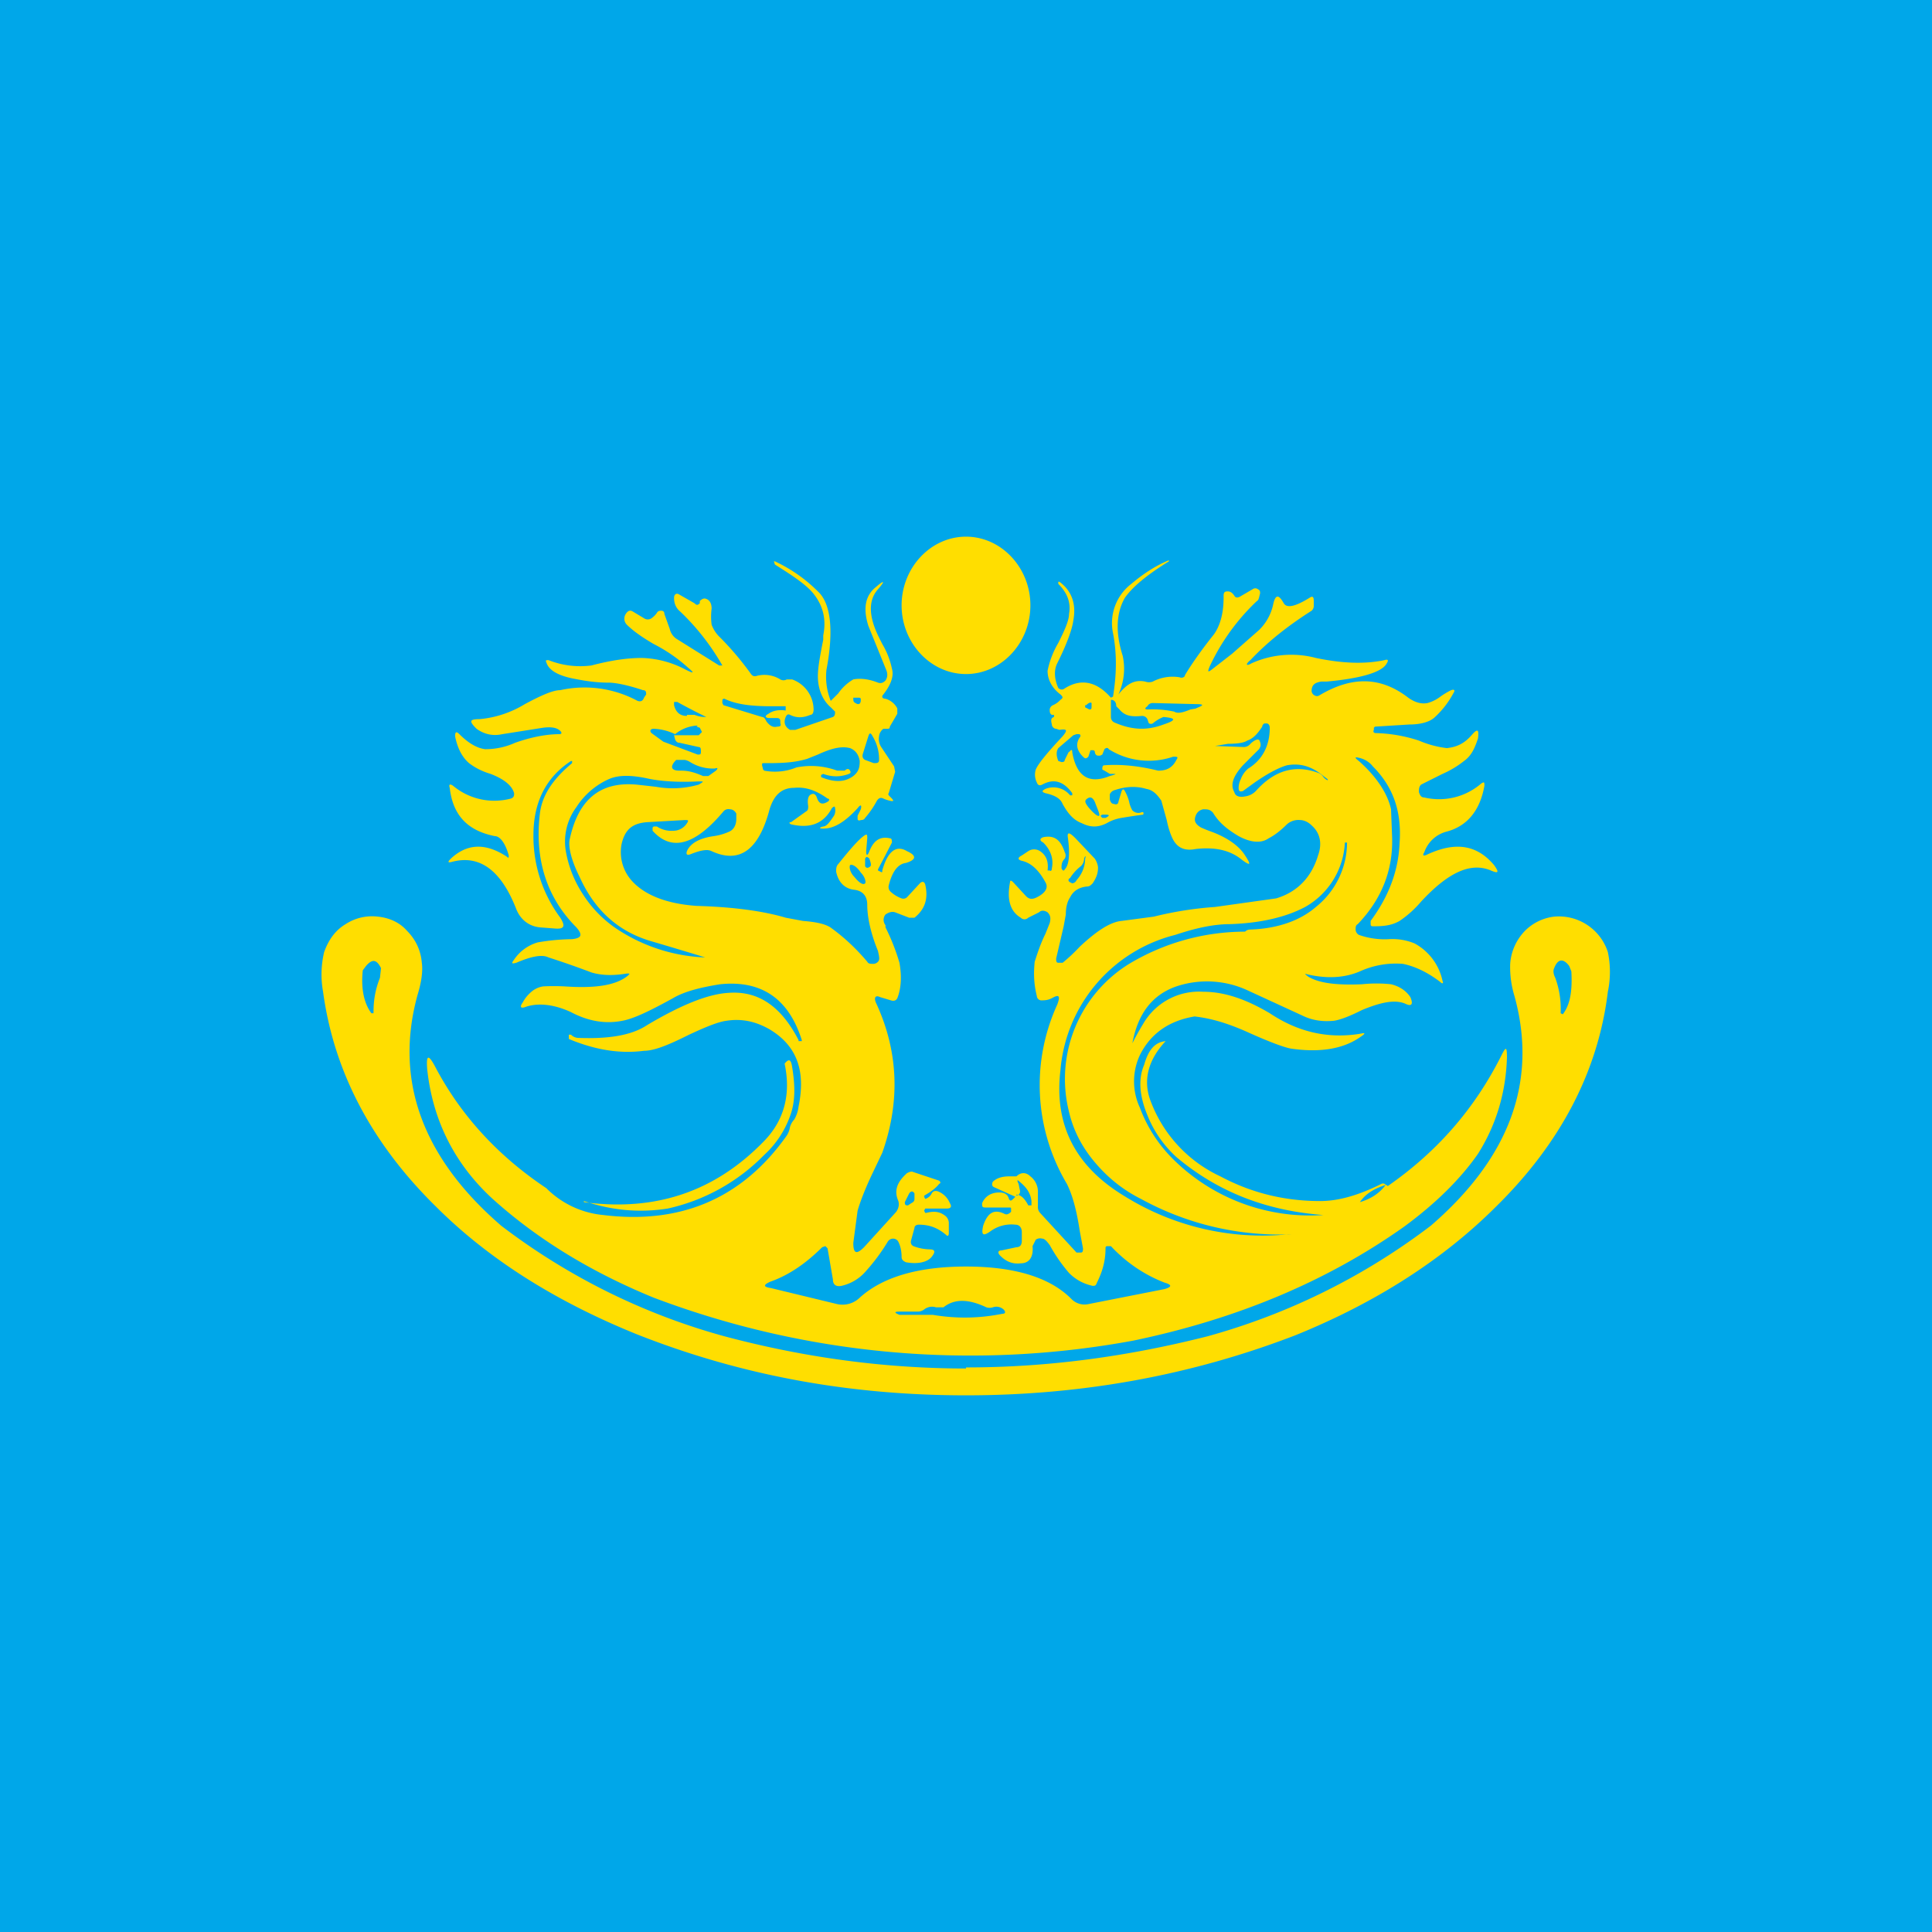
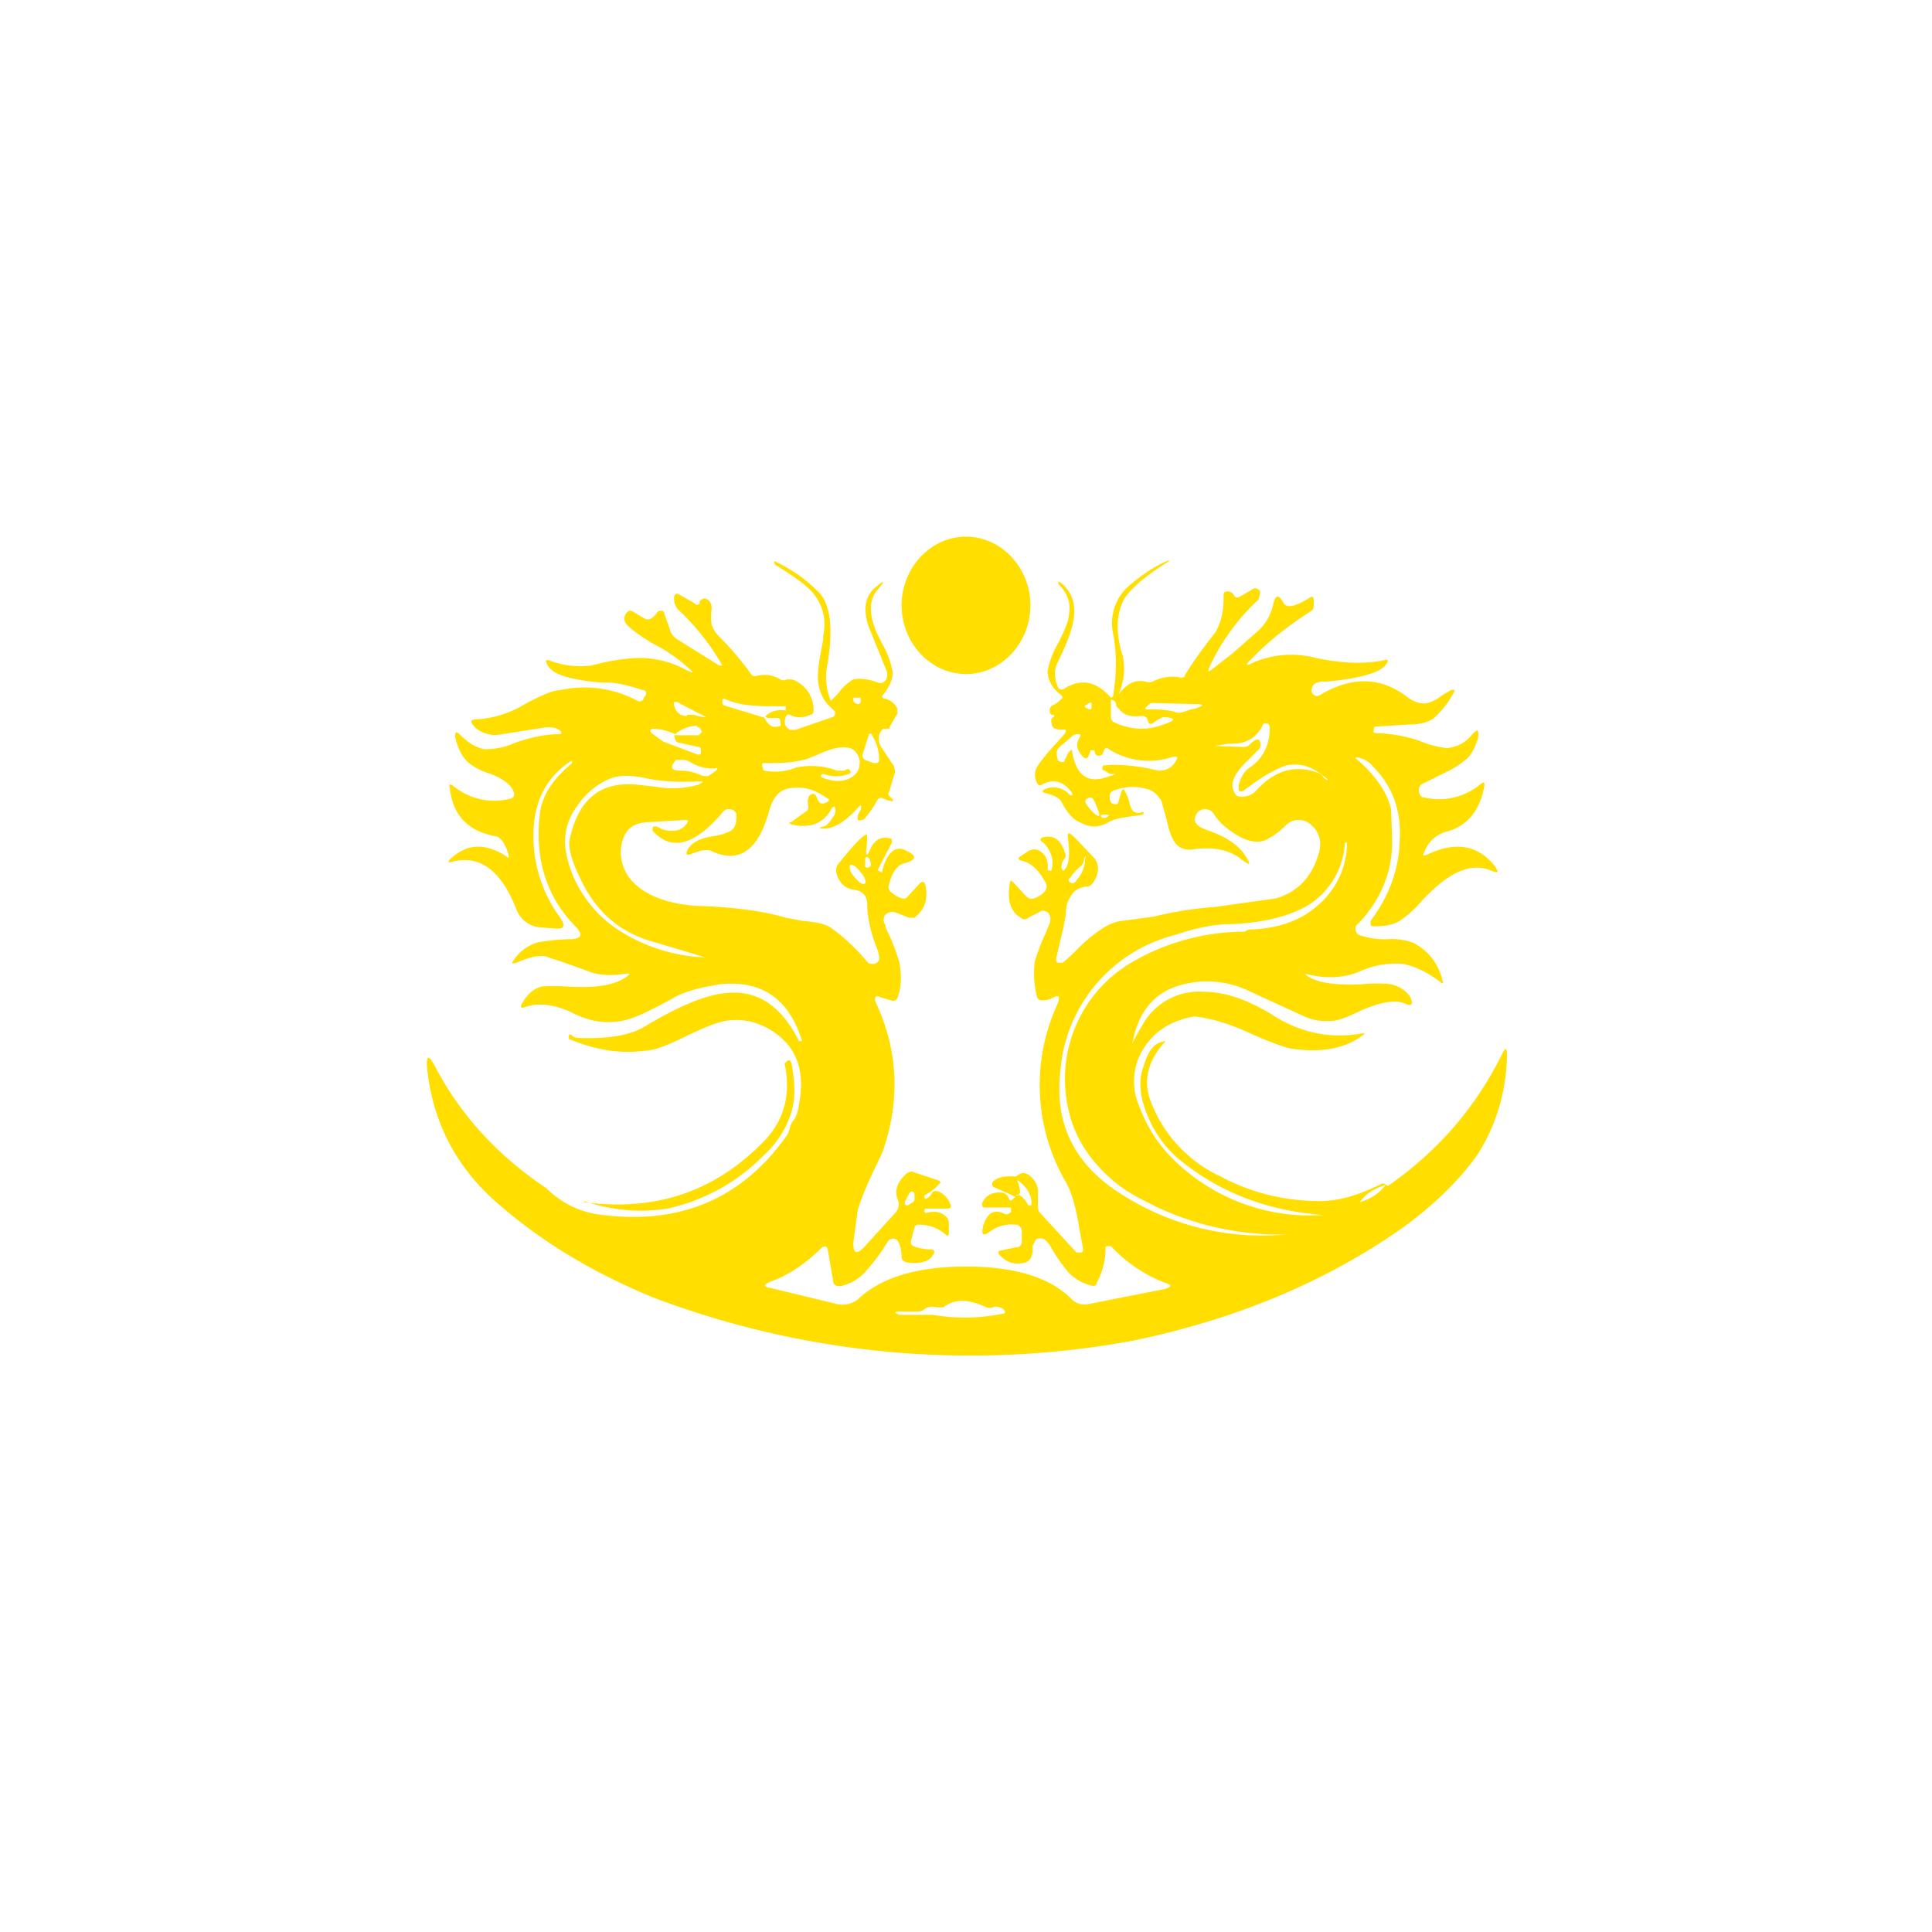
<svg xmlns="http://www.w3.org/2000/svg" width="18" height="18" viewBox="0 0 18 18">
-   <path fill="#00A7E9" d="M0 0h18v18H0z" />
  <path fill-rule="evenodd" d="M10.35 6.5c-.14-.16-.29-.18-.44-.08-.02.01-.04 0-.05-.01-.04-.09-.04-.17-.01-.23.09-.18.14-.32.15-.4.03-.16-.02-.28-.13-.36h-.01v.02c.08.08.12.17.1.28 0 .06-.04.15-.1.27a.83.83 0 0 0-.1.26c0 .08.04.16.12.22.02.02.03.03 0 .05a.2.2 0 0 1-.07.05.05.05 0 0 0-.03.04c0 .02 0 .04.02.05h.02v.02c-.03.01-.03.03-.02.07 0 .02.02.04.04.04l.03.01c.07-.01.08 0 .03.06-.15.16-.23.26-.25.31a.16.16 0 0 0 .01.12c.01.03.03.03.05.02.11-.06.2-.03.28.08v.02h-.02a.2.2 0 0 0-.23-.06c-.04.02-.03.03 0 .04.09.02.14.05.16.1.05.09.1.15.18.18.08.04.15.04.23 0a.4.4 0 0 1 .14-.05 4.74 4.74 0 0 1 .2-.03c.01-.02 0-.03-.02-.02-.03.01-.06 0-.08-.02a.26.26 0 0 1-.03-.08.41.41 0 0 0-.04-.1c-.01-.02-.02-.02-.03 0l-.03.1c0 .02-.02.03-.04.02-.02 0-.03-.01-.04-.04V7.4a.07.07 0 0 1 .05-.04c.09-.03.19-.04.29-.01.06.01.1.05.14.11l.05.18c.02.1.05.17.07.2.04.06.1.09.2.07.18-.02.32.01.43.1.08.06.09.05.03-.04-.05-.08-.15-.16-.31-.22a1.29 1.29 0 0 1-.1-.04c-.05-.03-.07-.06-.05-.11a.09.09 0 0 1 .07-.06c.04 0 .06 0 .09.03.06.1.14.16.24.22.11.06.21.07.28.02.06-.03.12-.08.17-.13a.16.16 0 0 1 .12-.04c.04 0 .08.02.11.05.08.07.1.17.06.28-.06.2-.19.34-.39.4l-.57.08a3.3 3.3 0 0 0-.57.09l-.3.04c-.11.01-.24.1-.39.24a1.6 1.6 0 0 1-.16.15h-.04c-.02 0-.02-.02-.02-.04l.07-.3.02-.11c0-.08.02-.13.04-.16.03-.06.08-.09.15-.1.03 0 .04-.01.06-.03.04-.06.05-.1.05-.15a.18.18 0 0 0-.03-.08l-.18-.19c-.06-.06-.08-.06-.07 0 .02.15.01.25-.03.29-.01.02-.02.01-.03-.01 0-.03 0-.06.03-.09a.06.06 0 0 0 0-.06c-.04-.12-.1-.16-.2-.14-.03.01-.04.03 0 .05.06.06.1.14.08.24 0 .02-.01.03-.02.02h-.02c.01-.08-.01-.14-.07-.18a.1.1 0 0 0-.11 0l-.06.04c-.04.02-.04.04 0 .05.09.02.16.09.22.2.03.05 0 .1-.08.14-.04.02-.07.02-.1-.01l-.12-.13c-.02-.02-.03-.02-.03 0-.03.16 0 .27.1.33.02.02.05.02.07 0l.1-.05c.02-.02.05-.02.08 0 .03.03.03.06.02.1l-.04.1c-.05.1-.08.2-.1.26-.01.1-.01.2.02.32 0 .02.02.04.04.04.03 0 .06 0 .1-.02.07-.04.08-.02.05.06a1.8 1.8 0 0 0 .09 1.67c.05.1.09.24.12.44l.03.16c0 .02 0 .04-.02.04h-.04l-.34-.37a.08.08 0 0 1-.02-.06v-.13a.18.18 0 0 0-.07-.15c-.04-.04-.09-.04-.13 0H9.4c-.07 0-.12.02-.15.05-.01.02-.01.04.01.05l.2.09-.02.02c-.02.02-.03.02-.04 0-.01-.04-.04-.06-.09-.06-.07 0-.13.03-.16.1 0 .03 0 .04.03.04h.22c.02 0 .02 0 .02.02v.02c-.02.02-.04.03-.06.02-.1-.05-.16-.01-.2.11-.02.09 0 .1.07.05a.33.33 0 0 1 .23-.06c.04 0 .06.03.06.07v.08c0 .03-.01.06-.05.06l-.14.03c-.03 0-.04.02-.01.05.05.05.11.08.19.07.08 0 .12-.06.11-.16l.03-.06a.07.07 0 0 1 .06-.01c.02 0 .04.02.07.06a1.51 1.51 0 0 0 .18.26c.06.06.13.1.22.12.02 0 .03 0 .04-.03.05-.1.08-.2.08-.32 0-.01 0-.02.02-.02h.03c.15.16.32.27.5.34.07.02.07.04 0 .06l-.71.14a.17.17 0 0 1-.16-.05c-.2-.2-.53-.3-.98-.3-.45 0-.78.1-.99.29a.23.23 0 0 1-.21.06L7.18 12c-.07-.01-.07-.03 0-.06.17-.06.33-.17.48-.32l.03-.01.02.02.05.29c0 .05.03.07.08.06a.42.42 0 0 0 .23-.14 1.79 1.79 0 0 0 .2-.27.06.06 0 0 1 .05-.03c.02 0 .04.01.05.03.02.04.03.09.03.14 0 .03.02.04.04.05.11.02.2 0 .24-.05.04-.05.03-.07-.02-.07a.45.45 0 0 1-.15-.03c-.02-.01-.03-.03-.02-.06l.03-.11c0-.02.02-.03.04-.03.1 0 .18.03.26.1.01.01.02 0 .02-.02v-.1a.09.09 0 0 0-.03-.06c-.05-.04-.1-.05-.18-.03h-.01l-.01-.02.01-.02h.2c.04 0 .05-.02.03-.05a.2.2 0 0 0-.11-.11c-.03-.01-.05 0-.06.02a.1.1 0 0 1-.06.05l-.01-.02v-.01c.05-.03.1-.06.14-.11.02-.01.01-.02 0-.03l-.24-.08c-.02-.01-.04 0-.06.01-.1.09-.12.17-.08.26.01.04 0 .07-.02.1l-.3.33c-.07.07-.1.06-.1-.04l.04-.3c.02-.07.06-.18.13-.33l.1-.21c.17-.48.15-.95-.06-1.4-.02-.05 0-.07.04-.05l.1.03c.03.01.05 0 .06-.02.04-.1.04-.22.02-.33a1.94 1.94 0 0 0-.13-.33v-.02a.08.08 0 0 1 0-.1c.03-.02.06-.03.09-.02l.13.05h.05c.1-.08.13-.18.1-.31-.01-.03-.03-.03-.05-.01l-.12.13a.05.05 0 0 1-.05.01.3.3 0 0 1-.1-.06.06.06 0 0 1-.02-.06c.03-.12.08-.2.16-.21.1-.03.1-.07.01-.11-.1-.06-.18 0-.23.18 0 .02 0 .02-.02.01l-.02-.01V8.1l.13-.25c0-.02 0-.04-.02-.04-.09-.02-.15.02-.19.12-.02.05-.03.04-.03 0l.01-.12c0-.03 0-.04-.02-.03-.05.03-.13.12-.25.27-.02.02-.02.05-.02.07.02.1.08.16.17.17.08.01.12.06.12.14 0 .11.03.26.1.43.01.05.02.08 0 .1a.06.06 0 0 1-.04.02c-.03 0-.05 0-.06-.02-.11-.13-.22-.23-.33-.31-.05-.04-.14-.06-.27-.07l-.16-.03c-.2-.06-.48-.1-.83-.11-.28-.02-.48-.1-.6-.23a.4.4 0 0 1-.1-.34c.03-.14.1-.2.24-.21l.35-.02c.03 0 .04 0 .02.03a.15.15 0 0 1-.13.07.24.24 0 0 1-.15-.04h-.03l-.01.01v.03c.18.2.4.13.66-.18a.06.06 0 0 1 .06-.02c.03 0 .05.02.06.04v.05c0 .05-.02.1-.07.12a.53.53 0 0 1-.14.04c-.14.02-.22.07-.25.14-.01.03 0 .04.03.03.1-.04.16-.05.2-.03.26.12.44-.01.54-.39.04-.13.11-.2.23-.2.1-.01.2.02.31.1.02 0 .02.02 0 .03-.05.03-.08.02-.1-.04-.01-.03-.03-.04-.05-.03-.03.01-.04.05-.03.11 0 .02 0 .04-.02.05l-.14.1c-.02 0-.02.01 0 .02.17.04.3 0 .38-.15.02-.02.03-.02.03 0a.1.1 0 0 1-.01.07c-.04.06-.07.1-.1.1-.04.01-.04.02 0 .02.1 0 .2-.06.32-.19.03-.04.04-.03.03.01l-.03.06v.03c0 .01.01.02.03.01.01 0 .03 0 .04-.02a.84.84 0 0 0 .11-.16c.02-.03.04-.03.06-.02a.3.3 0 0 0 .06.02c.04.01.04 0 .01-.03l-.01-.01c-.01-.01-.02-.02-.01-.03l.06-.2-.01-.05-.12-.18a.14.14 0 0 1-.02-.1.1.1 0 0 1 .04-.07h.03c.02 0 .03 0 .03-.02l.07-.12V6.6a.18.18 0 0 0-.11-.09c-.03 0-.04-.02-.02-.04.07-.09.1-.17.08-.24A.75.75 0 0 0 8.22 6a6.11 6.11 0 0 1-.03-.06c-.1-.2-.1-.35-.01-.45.07-.08.06-.09-.02-.02-.1.08-.12.2-.07.36l.17.42c.01.03.01.06-.01.09-.02.02-.04.03-.07.02-.1-.04-.18-.04-.23-.03a.44.44 0 0 0-.14.13l-.07.07a.6.6 0 0 1-.04-.29c.07-.37.04-.62-.08-.73-.1-.1-.23-.2-.4-.28h-.01l.01.03c.16.1.28.18.35.26.1.12.13.25.1.4v.04c-.03.15-.05.26-.05.34 0 .13.05.23.12.29l.04.04c0 .02 0 .04-.02.05l-.35.12h-.05c-.05-.03-.06-.07-.04-.12.01-.02.02-.03.04-.02.06.03.12.03.19 0 .02 0 .03-.02.03-.05a.3.3 0 0 0-.2-.28h-.05a.06.06 0 0 1-.06 0 .28.28 0 0 0-.23-.03c-.02 0-.03 0-.05-.03a2.8 2.8 0 0 0-.28-.33.31.31 0 0 1-.08-.12.58.58 0 0 1 0-.15c0-.05-.02-.08-.05-.09-.02-.01-.04 0-.06.02v.02c-.02.02-.03.02-.05 0l-.14-.08c-.03-.02-.05 0-.05.03 0 .04.01.09.06.13a2.2 2.2 0 0 1 .39.5H6.7l-.4-.25a.15.15 0 0 1-.06-.09l-.05-.14c0-.02-.01-.03-.03-.03-.01 0-.03 0-.04.02a.2.2 0 0 1-.05.05.06.06 0 0 1-.07 0L5.9 5.7c-.03-.02-.05-.01-.07.02a.08.08 0 0 0 .01.1c.05.05.13.11.25.18a1.47 1.47 0 0 1 .32.22c.06.05.06.06-.02.02a.92.92 0 0 0-.41-.11c-.13 0-.28.02-.47.07a.8.8 0 0 1-.4-.05c-.02 0-.03 0-.02.02.02.07.1.12.24.15.1.02.21.04.34.04.06 0 .17.02.32.07.03 0 .03.02.03.04L6 6.5c-.01.03-.03.04-.06.03a1.04 1.04 0 0 0-.72-.1c-.07 0-.18.05-.33.13a.98.98 0 0 1-.42.14c-.1 0-.1.02-.03.09.07.05.15.07.24.05l.38-.06c.08-.01.13 0 .16.03.02.02.01.03-.01.03-.1 0-.24.02-.41.08a.67.67 0 0 1-.28.06c-.08-.01-.16-.06-.24-.14-.03-.03-.04-.02-.04.02.02.1.06.19.13.25.04.03.1.07.2.1.13.05.2.11.22.18 0 .02 0 .04-.03.05a.6.6 0 0 1-.54-.12c-.03-.02-.04-.01-.03.02.03.26.17.4.42.45.05 0 .1.07.13.18 0 .02 0 .03-.02.01-.2-.13-.37-.12-.52.02-.03.03-.03.04.01.03.26-.07.46.08.6.44.04.1.12.16.22.17l.13.01c.1.01.11-.02.06-.1a1.27 1.27 0 0 1-.25-.77c0-.31.12-.54.35-.69h.01v.02c-.18.15-.28.3-.3.47-.05.42.06.78.34 1.06.06.07.05.1-.04.11a1.99 1.99 0 0 0-.32.03.4.4 0 0 0-.22.16c-.03.04-.02.04.02.03.14-.06.24-.08.3-.05a8.19 8.19 0 0 1 .4.14c.1.03.21.03.33.01.03 0 .03 0 .01.02-.11.09-.3.12-.59.1a2 2 0 0 0-.2 0 .22.22 0 0 0-.12.06.33.33 0 0 0-.07.09c-.03.04-.02.06.03.04.12-.04.27-.02.42.05.17.09.33.11.48.08.11-.02.27-.1.47-.21.1-.06.25-.1.44-.13.39-.04.64.14.76.52v.01h-.03v-.01c-.16-.31-.37-.46-.65-.44-.19.01-.44.11-.76.3-.15.1-.37.13-.64.12a.1.1 0 0 1-.07-.03H5.3v.04c.24.1.47.14.7.11.1 0 .24-.06.42-.15.15-.07.27-.12.35-.13.13-.02.26 0 .4.08.25.15.34.38.27.72a.31.31 0 0 1-.04.12.18.18 0 0 0-.04.07.2.2 0 0 1-.03.08c-.41.58-.98.83-1.71.74a.86.86 0 0 1-.53-.25c-.45-.3-.8-.68-1.04-1.14-.06-.11-.08-.1-.07.03.05.47.25.88.61 1.21.4.36.89.67 1.5.92a8.34 8.34 0 0 0 4.47.4c.96-.2 1.8-.55 2.52-1.06.3-.22.53-.45.69-.68.17-.27.26-.57.27-.9 0-.1-.01-.1-.05-.02-.25.5-.6.9-1.06 1.22-.03-.02-.04-.03-.06-.02-.2.1-.39.16-.57.16-.32 0-.63-.07-.93-.23a1.26 1.26 0 0 1-.66-.73c-.06-.19 0-.37.15-.53-.1.01-.16.08-.2.22-.06.14-.04.3.03.47.06.15.15.28.27.39.38.32.83.5 1.37.54a1.81 1.81 0 0 1-1.41-.53 1.33 1.33 0 0 1-.3-.47.58.58 0 0 1 0-.49c.1-.2.27-.32.51-.36.17.02.32.07.48.14.22.1.36.15.42.16.28.04.5 0 .66-.12.03-.02.03-.03-.01-.02-.3.05-.58-.01-.85-.19-.22-.13-.42-.2-.62-.2a.6.6 0 0 0-.56.3 2.37 2.37 0 0 0-.1.18c.05-.27.18-.45.41-.53a.9.9 0 0 1 .67.04l.5.23c.1.05.2.06.3.05.06-.01.14-.04.26-.1.17-.07.3-.1.4-.06.06.03.08.01.05-.06-.04-.06-.1-.1-.18-.12a1.3 1.3 0 0 0-.27 0c-.24.01-.4-.01-.5-.07-.04-.03-.04-.03 0-.02.18.04.34.03.48-.03a.81.81 0 0 1 .4-.07c.1.02.22.07.35.17.02.02.03.01.02-.01a.52.52 0 0 0-.26-.35.54.54 0 0 0-.24-.04.72.72 0 0 1-.28-.04.06.06 0 0 1-.03-.05c0-.02 0-.04.02-.05.22-.23.33-.5.32-.81l-.01-.26c-.03-.14-.13-.3-.3-.45-.04-.03-.04-.04 0-.03.05.01.1.04.13.08.19.19.27.42.25.71-.01.26-.1.5-.27.73v.03c0 .02.01.02.03.02.1 0 .17-.01.24-.05a1 1 0 0 0 .2-.18c.25-.27.46-.37.65-.29.07.03.08.02.03-.05-.16-.19-.36-.22-.62-.1-.04.02-.05.01-.03-.02a.3.3 0 0 1 .2-.19c.2-.05.32-.2.36-.43 0-.03 0-.04-.03-.02a.6.6 0 0 1-.53.13c-.03 0-.04-.02-.05-.05 0-.03 0-.05.02-.07l.2-.1a.9.9 0 0 0 .2-.12c.07-.05.1-.12.13-.21.01-.08 0-.1-.06-.03-.07.08-.14.11-.23.12a.93.93 0 0 1-.26-.07 1.4 1.4 0 0 0-.4-.07c-.02 0-.03-.01-.02-.03v-.02l.01-.01.32-.02c.12 0 .2-.03.24-.07a.84.84 0 0 0 .17-.22c.02-.03.01-.04-.02-.03a.73.73 0 0 0-.1.06.35.35 0 0 1-.12.06c-.05.01-.11 0-.18-.05-.26-.2-.53-.2-.83-.02a.04.04 0 0 1-.04 0 .05.05 0 0 1-.03-.04c0-.06.03-.08.09-.09h.05c.33-.03.52-.09.56-.17.02-.03.01-.04-.02-.03-.19.04-.4.03-.64-.02a.9.9 0 0 0-.6.05c-.05.03-.06.01-.01-.03.16-.17.35-.32.57-.46a.06.06 0 0 0 .02-.05V5.6c0-.04-.01-.05-.04-.03-.13.08-.21.1-.24.05-.05-.09-.08-.08-.1.02a.47.47 0 0 1-.13.23l-.25.22-.18.14c-.05.04-.05.03-.03-.02a2 2 0 0 1 .44-.61c.02-.01.02-.04.03-.07 0-.02 0-.03-.02-.04a.04.04 0 0 0-.05 0l-.12.07c-.02.01-.04.01-.05-.01-.02-.03-.04-.04-.06-.04-.02 0-.04 0-.04.04v.02c0 .16-.04.27-.09.34-.12.15-.21.28-.27.38 0 .02-.03.03-.05.02a.4.4 0 0 0-.25.04.1.1 0 0 1-.07 0c-.1-.02-.17.02-.25.12a.57.57 0 0 0 .04-.36c-.07-.22-.06-.4.02-.54.07-.1.2-.21.41-.34v-.01s0-.01 0 0c-.1.04-.22.11-.35.22a.46.46 0 0 0-.17.46c.04.21.03.4 0 .59Zm-.88 4.64c.03-.01.04-.03.03-.06l-.01-.05c-.02-.04-.01-.04.01-.02.06.05.1.1.11.18v.04h-.03c-.03-.06-.07-.1-.11-.1Zm.93-4.56c0-.04-.02-.06-.05-.06v.16c0 .02.01.04.03.05.16.07.3.08.46.02.12-.04.12-.06 0-.07a.35.35 0 0 0-.1.06c-.02.01-.04 0-.04-.01l-.01-.03c-.01-.02-.03-.03-.05-.03-.1.01-.16 0-.21-.06l-.03-.03Zm2.27 4.62c.1-.03.18-.08.24-.16-.13.04-.2.1-.24.16ZM8 6.5h-.05c0 .03 0 .04.02.05.03.02.05.01.05-.03 0-.01 0-.02-.02-.02Zm-1.26.07.36.11c.02 0 .03.02.04.04.03.04.06.06.1.05.03 0 .04-.01.03-.03v-.02c0-.02-.01-.03-.03-.03h-.07c-.04 0-.05-.02-.01-.04.04-.03.1-.04.16-.03v-.04h-.14c-.19 0-.33-.02-.43-.07-.01 0-.02 0-.02.02v.02l.01.02Zm-.34.1c-.05 0-.1-.02-.12-.1v-.03h.03a6.05 6.05 0 0 0 .27.14c-.02 0-.06 0-.11-.02h-.07Zm.1.09a.35.35 0 0 0-.21.08.5.5 0 0 0-.2-.05c-.03 0-.04.02-.02.04l.11.08.32.12c.02 0 .03 0 .03-.02L6.53 7c0-.02 0-.04-.02-.04l-.18-.04c-.02 0-.03-.01-.04-.03l-.01-.04h.23l.03-.03-.02-.04-.03-.01Zm1.69.32a.41.41 0 0 0-.06-.22c-.02-.04-.03-.03-.04 0l-.05.16c-.01.03 0 .05.02.06l.08.03c.03 0 .05 0 .05-.03Zm-.27.1c-.01-.02-.03-.02-.05 0h-.07a.7.7 0 0 0-.38-.03.53.53 0 0 1-.3.03l-.01-.01-.01-.04c0-.02 0-.02.02-.02.13 0 .27 0 .4-.04l.1-.04c.13-.06.22-.08.3-.06.05.02.08.06.09.12 0 .06-.01.1-.06.14-.08.06-.18.06-.3.01v-.02l.02-.01c.08.03.16.03.24 0 .02-.01.02-.02 0-.04Zm-1.57 0c.07 0 .13.02.2.05h.05l.07-.05c.02-.02.02-.03-.01-.02a.4.4 0 0 1-.23-.06.14.14 0 0 0-.05-.02H6.3c-.06.06-.05.1.03.1Zm-1.08.74a.54.54 0 0 1 .1-.4.7.7 0 0 1 .3-.26c.09-.04.2-.04.35-.01.13.03.3.04.49.03.05 0 .05 0 0 .03a.88.88 0 0 1-.4.02l-.18-.02c-.34-.03-.54.14-.62.5-.02.07.01.2.09.36.14.31.36.51.67.6a41.27 41.27 0 0 1 .5.15 1.6 1.6 0 0 1-.83-.27 1.1 1.1 0 0 1-.31-.32 1.06 1.06 0 0 1-.16-.41ZM8.1 8c-.02-.02-.03-.02-.04 0v.07c.01.02.03.02.05 0 .01-.01 0-.04-.01-.07Zm-.14.17c.04.05.08.08.1.06.01-.01 0-.06-.04-.1-.04-.06-.08-.08-.1-.07-.01.02 0 .07.04.11Zm2.16-1.6c.02-.02.04-.03.05-.02v.03c0 .02 0 .03-.02.03l-.04-.02v-.02Zm1.03.03-.06.01c-.07.03-.12.04-.15.02a.96.96 0 0 0-.25-.02c-.02 0-.03-.01 0-.03.01-.02.03-.03.05-.03l.4.01c.08 0 .08.01 0 .04Zm.58.3c0-.02-.04-.01-.08.03a.08.08 0 0 1-.06.03l-.27-.01c-.02.04-.02.04 0 0l.12-.02c.09 0 .15-.01.18-.03.06-.02.1-.07.14-.13 0-.02.02-.03.02-.03h.02c.02 0 .03.02.03.04 0 .17-.07.3-.2.38a.23.23 0 0 0-.07.1.18.18 0 0 0-.02.08c0 .03.01.04.04.03l.11-.08c.13-.09.23-.14.3-.16.11-.02.22 0 .34.1l.04.03v.01a.1.1 0 0 1-.04-.03.1.1 0 0 0-.05-.04c-.22-.08-.41-.02-.58.17a.17.17 0 0 1-.1.05c-.05.01-.09 0-.1-.04-.04-.07-.01-.15.08-.25l.15-.15c.02-.03.02-.05 0-.09ZM9.96 7l-.04.08c0 .02-.02.02-.03.02l-.03-.01c-.02-.05-.02-.09 0-.12l.14-.12.03-.01h.02c.02 0 .02.02.01.03-.04.06-.03.12.03.18.02.02.03.02.05 0l.02-.06h.03l.01.01c0 .02.01.04.03.04h.02l.02-.01.02-.05c.01-.01.03-.02.04 0a.7.7 0 0 0 .6.07c.04 0 .05 0 .03.03-.04.08-.1.1-.17.1-.2-.05-.37-.06-.5-.05-.02 0-.02.02-.02.04l.02.01.05.03c.07 0 .07 0 0 .02-.2.08-.31 0-.35-.22 0-.03-.01-.03-.03 0Zm.28.6c-.01.01-.05-.02-.1-.08-.03-.04-.04-.06-.01-.08.03-.02.05-.01.07.03.03.08.05.12.04.13Zm.03-.01h.03c.04 0 .04.01 0 .03h-.03c-.02-.02-.02-.02 0-.03Zm1.4 1.07c-.03 0-.05 0-.07.02a2.1 2.1 0 0 0-1.08.3 1.26 1.26 0 0 0-.56 1.38c.04.17.12.33.25.48.12.14.26.25.42.33a2.69 2.69 0 0 0 1.4.33H12a2.43 2.43 0 0 1-1.53-.36c-.46-.28-.65-.67-.59-1.17a1.42 1.42 0 0 1 1.07-1.26c.18-.06.35-.1.51-.1.3-.01.53-.07.7-.16a.73.73 0 0 0 .37-.6h.02a.77.77 0 0 1-.29.6c-.15.13-.36.2-.6.21ZM10.1 8V8c.01-.03.02-.03.01 0a.3.3 0 0 1-.08.2.05.05 0 0 1-.04.03l-.02-.01c-.02-.01-.02-.03 0-.04a.43.43 0 0 1 .1-.11.1.1 0 0 0 .03-.06ZM8.43 11.2l.04-.08c.02-.03.04-.02.05 0v.05c0 .02-.01.03-.03.04l-.03.02c-.02 0-.03 0-.03-.03Zm.82.98a.1.1 0 0 1 .1.02c.02.02.02.04-.01.04-.2.04-.41.05-.65.01h-.31c-.05-.02-.05-.03 0-.03h.17a.1.1 0 0 0 .06-.02.12.12 0 0 1 .11-.02h.07c.1-.08.23-.08.4 0a.1.1 0 0 0 .06 0Z" fill="#FFDE00" />
-   <path fill-rule="evenodd" d="M9 12.74c.76 0 1.5-.1 2.25-.29a6.12 6.12 0 0 0 2.08-1.03c.73-.63 1-1.34.78-2.14a.92.92 0 0 1-.04-.3.49.49 0 0 1 .14-.31.46.46 0 0 1 .27-.13.48.48 0 0 1 .5.33.9.9 0 0 1 0 .37c-.09.74-.44 1.41-1.04 2-.5.5-1.13.9-1.87 1.2-.96.37-1.98.56-3.07.56-1.1 0-2.11-.19-3.07-.57-.74-.3-1.37-.69-1.87-1.19-.6-.59-.95-1.26-1.05-2a.9.9 0 0 1 .01-.37c.04-.11.1-.2.2-.26a.45.45 0 0 1 .3-.07c.1.01.2.05.27.13.08.08.13.18.14.3.01.07 0 .17-.04.3-.22.8.05 1.52.78 2.15a6.07 6.07 0 0 0 2.08 1.03c.75.2 1.5.3 2.25.3Zm-5.52-3.3h-.02c-.06-.08-.1-.21-.08-.4L3.41 9c.06-.07.1-.06.14.02l-.01.09c-.04.1-.06.2-.06.32Zm11.06 0a.84.84 0 0 0-.05-.33c-.02-.04-.02-.07-.01-.09.03-.08.08-.1.14-.02l.02.05c.01.18-.01.31-.08.4l-.02-.01Z" fill="#FFDE00" />
  <path d="M5.44 11.2c.67.09 1.22-.1 1.67-.56.2-.2.26-.45.2-.73.04-.05.06-.04.07.03.03.18.03.33-.02.46a.9.9 0 0 1-.24.36 1.8 1.8 0 0 1-.9.5c-.26.04-.51.02-.78-.07ZM9.6 5.64c0 .35-.27.64-.6.64-.33 0-.6-.29-.6-.64 0-.35.27-.64.6-.64.33 0 .6.29.6.64Z" fill="#FFDE00" />
</svg>